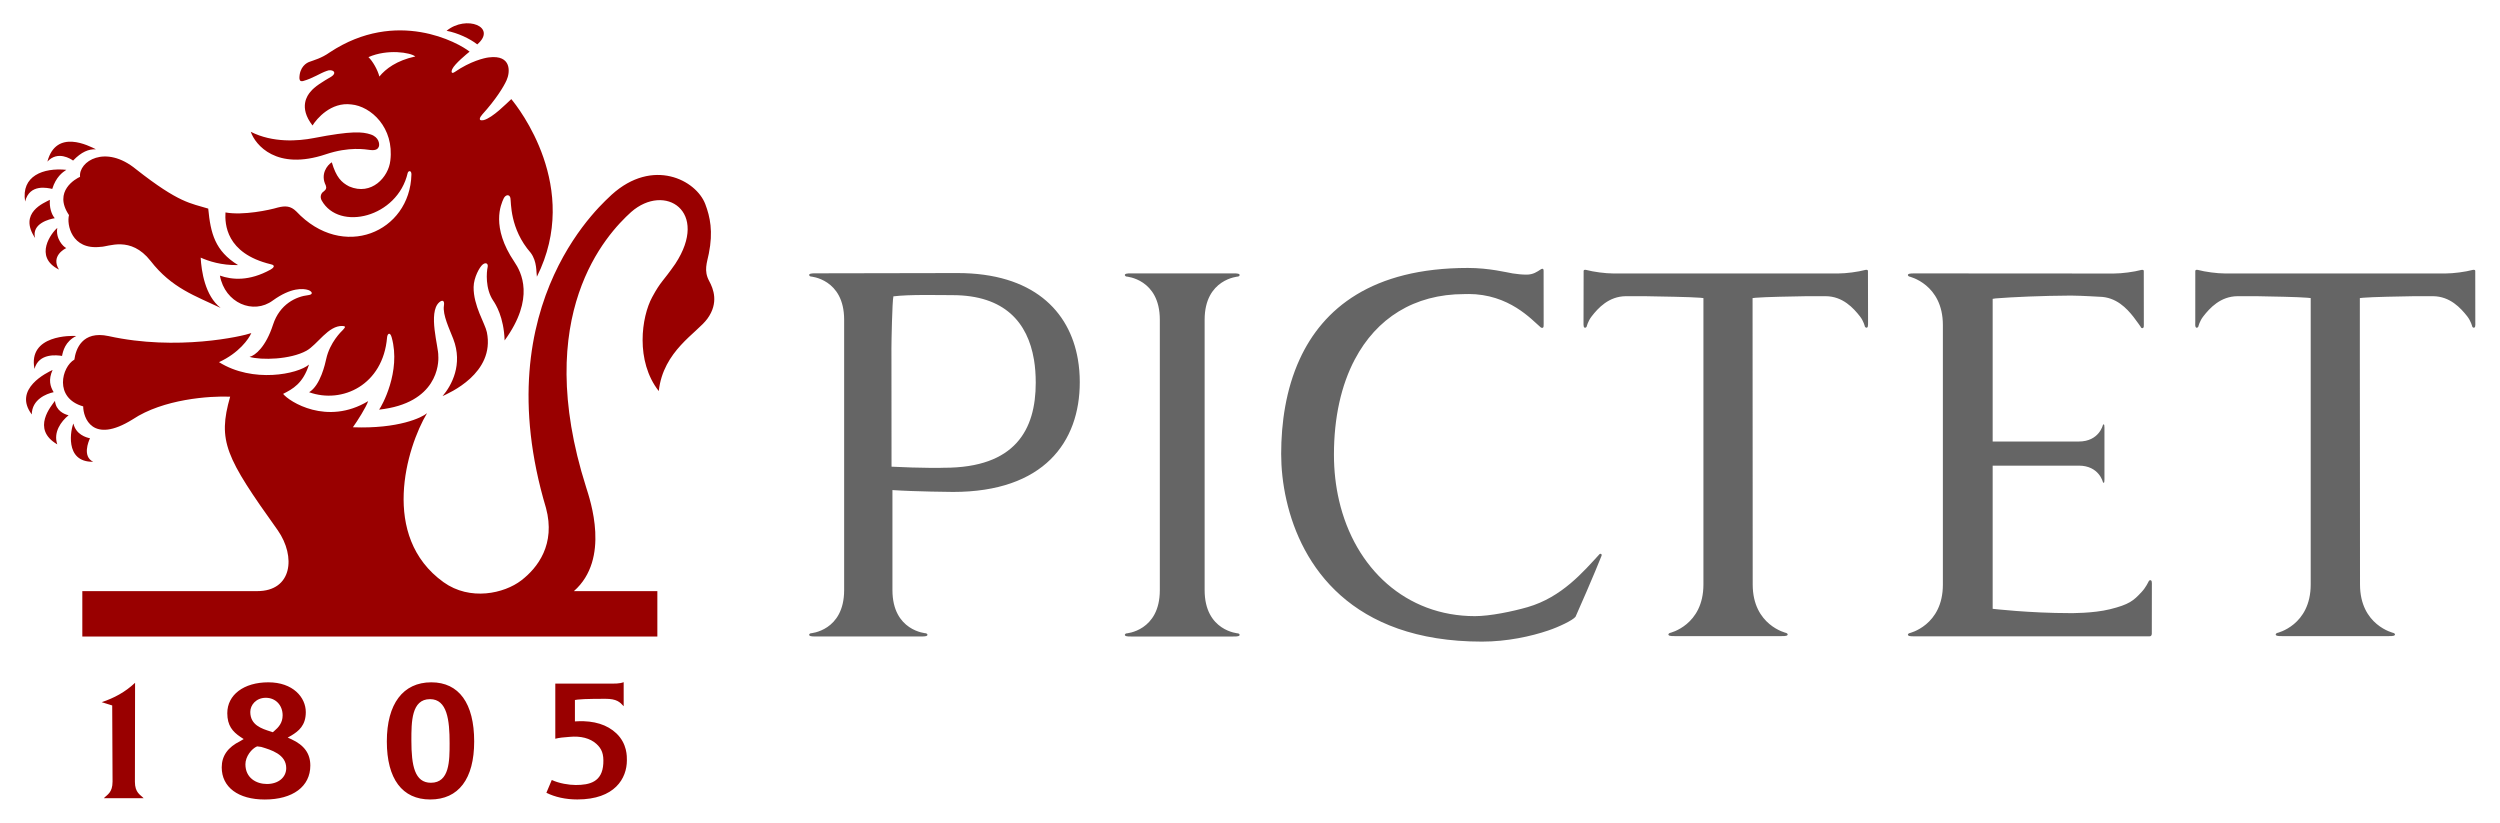
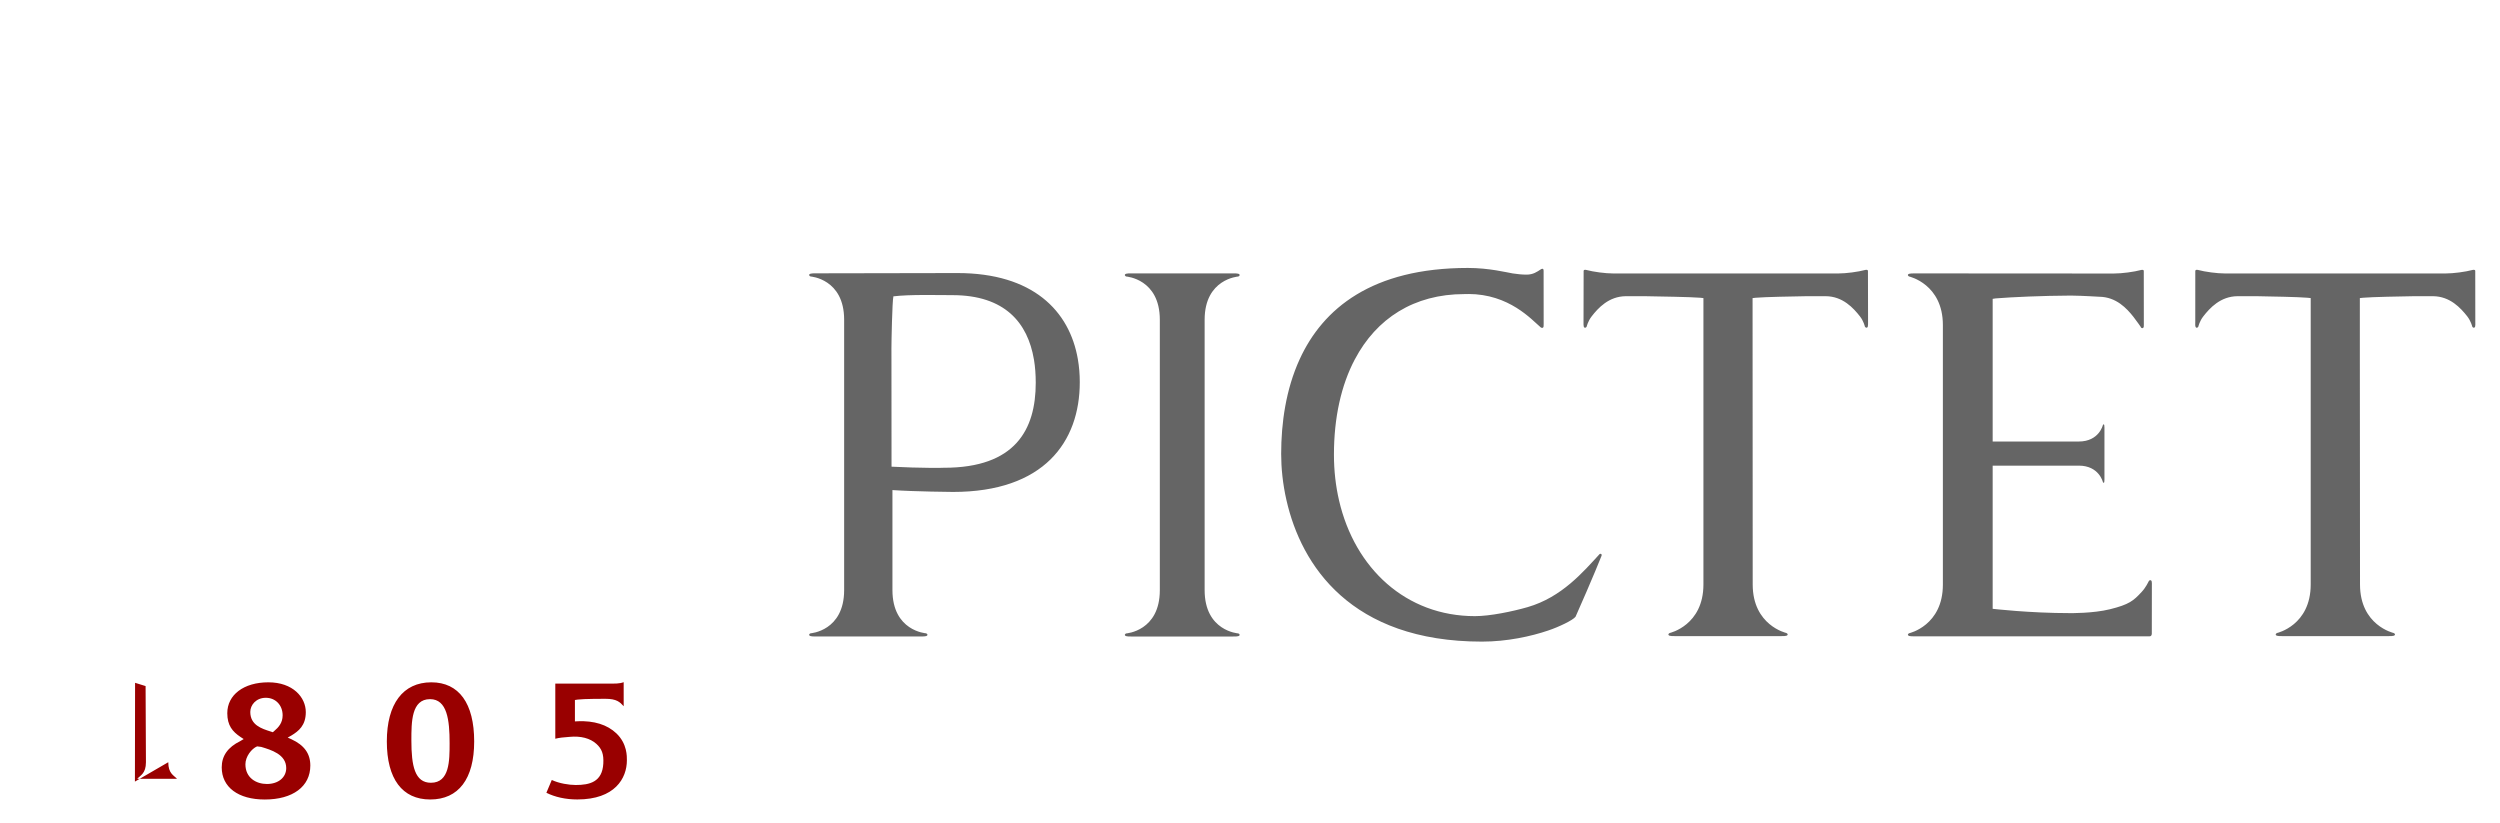
<svg xmlns="http://www.w3.org/2000/svg" version="1.1" width="1024" height="337" viewBox="-0.875 -0.875 93.808 30.905" id="svg6156">
  <defs id="defs6158" />
-   <path d="m 15.263,28.528 c -0.609,0 -0.735,-0.636 -0.735,-1.592 0,-0.691 0,-1.549 0.701,-1.549 0.646,0 0.735,0.792 0.735,1.649 0,0.664 0,1.492 -0.702,1.492 z m 0.014,-3.773 c -1.063,0 -1.671,0.809 -1.671,2.221 0,1.406 0.579,2.18 1.63,2.18 1.065,0 1.651,-0.774 1.651,-2.18 0,-1.433 -0.572,-2.221 -1.61,-2.221 m -6.175,3.819 c -0.402,0 -0.808,-0.229 -0.808,-0.74 0,-0.29 0.23,-0.586 0.439,-0.673 l 0.153,0.02 c 0.367,0.11 0.941,0.278 0.941,0.795 0,0.351 -0.297,0.598 -0.725,0.598 z m -0.041,-3.238 c 0.365,0 0.631,0.277 0.631,0.659 0,0.281 -0.152,0.451 -0.319,0.592 l -0.049,0.043 -0.082,-0.027 c -0.341,-0.108 -0.765,-0.243 -0.765,-0.736 0,-0.26 0.219,-0.531 0.583,-0.531 z m 0.965,1.559 -0.144,-0.064 0.14,-0.079 c 0.269,-0.163 0.54,-0.375 0.54,-0.877 0,-0.557 -0.483,-1.12 -1.406,-1.12 -0.922,0 -1.543,0.468 -1.543,1.16 0,0.463 0.198,0.692 0.495,0.892 l 0.121,0.079 -0.13,0.078 c -0.463,0.227 -0.695,0.551 -0.695,0.985 0,0.746 0.619,1.208 1.617,1.208 1.055,0 1.711,-0.49 1.711,-1.276 0,-0.452 -0.231,-0.765 -0.705,-0.985 m 10.737,-0.677 -0.093,0.004 0,-0.804 0.106,-0.016 c 0.231,-0.03 0.976,-0.029 1.037,-0.029 0.429,0 0.544,0.122 0.689,0.279 l -7.5e-4,-0.903 c -0.167,0.062 -0.351,0.052 -0.493,0.052 l -2.075,0 0,2.072 c 0.124,-0.033 0.334,-0.059 0.535,-0.07 0.423,-0.041 0.773,0.052 1.008,0.263 0.2,0.181 0.282,0.378 0.26,0.744 -0.039,0.687 -0.512,0.801 -1.034,0.801 -0.256,0 -0.628,-0.06 -0.901,-0.189 l -0.203,0.481 c 0.325,0.162 0.724,0.251 1.163,0.251 1.41,0 1.861,-0.794 1.861,-1.471 0,-0.139 0.016,-0.619 -0.394,-1.011 -0.344,-0.327 -0.837,-0.482 -1.466,-0.456 m -16.62,2.267 0.006,-3.711 c -0.382,0.358 -0.789,0.571 -1.254,0.728 l 0.395,0.123 0.013,2.86 c 0,0.425 -0.208,0.492 -0.328,0.624 l 1.496,0 c -0.121,-0.132 -0.329,-0.198 -0.329,-0.624" id="path5862" style="fill:#990000;fill-opacity:1;fill-rule:evenodd;stroke:none" />
+   <path d="m 15.263,28.528 c -0.609,0 -0.735,-0.636 -0.735,-1.592 0,-0.691 0,-1.549 0.701,-1.549 0.646,0 0.735,0.792 0.735,1.649 0,0.664 0,1.492 -0.702,1.492 z m 0.014,-3.773 c -1.063,0 -1.671,0.809 -1.671,2.221 0,1.406 0.579,2.18 1.63,2.18 1.065,0 1.651,-0.774 1.651,-2.18 0,-1.433 -0.572,-2.221 -1.61,-2.221 m -6.175,3.819 c -0.402,0 -0.808,-0.229 -0.808,-0.74 0,-0.29 0.23,-0.586 0.439,-0.673 l 0.153,0.02 c 0.367,0.11 0.941,0.278 0.941,0.795 0,0.351 -0.297,0.598 -0.725,0.598 z m -0.041,-3.238 c 0.365,0 0.631,0.277 0.631,0.659 0,0.281 -0.152,0.451 -0.319,0.592 l -0.049,0.043 -0.082,-0.027 c -0.341,-0.108 -0.765,-0.243 -0.765,-0.736 0,-0.26 0.219,-0.531 0.583,-0.531 z m 0.965,1.559 -0.144,-0.064 0.14,-0.079 c 0.269,-0.163 0.54,-0.375 0.54,-0.877 0,-0.557 -0.483,-1.12 -1.406,-1.12 -0.922,0 -1.543,0.468 -1.543,1.16 0,0.463 0.198,0.692 0.495,0.892 l 0.121,0.079 -0.13,0.078 c -0.463,0.227 -0.695,0.551 -0.695,0.985 0,0.746 0.619,1.208 1.617,1.208 1.055,0 1.711,-0.49 1.711,-1.276 0,-0.452 -0.231,-0.765 -0.705,-0.985 m 10.737,-0.677 -0.093,0.004 0,-0.804 0.106,-0.016 c 0.231,-0.03 0.976,-0.029 1.037,-0.029 0.429,0 0.544,0.122 0.689,0.279 l -7.5e-4,-0.903 c -0.167,0.062 -0.351,0.052 -0.493,0.052 l -2.075,0 0,2.072 c 0.124,-0.033 0.334,-0.059 0.535,-0.07 0.423,-0.041 0.773,0.052 1.008,0.263 0.2,0.181 0.282,0.378 0.26,0.744 -0.039,0.687 -0.512,0.801 -1.034,0.801 -0.256,0 -0.628,-0.06 -0.901,-0.189 l -0.203,0.481 c 0.325,0.162 0.724,0.251 1.163,0.251 1.41,0 1.861,-0.794 1.861,-1.471 0,-0.139 0.016,-0.619 -0.394,-1.011 -0.344,-0.327 -0.837,-0.482 -1.466,-0.456 m -16.62,2.267 0.006,-3.711 l 0.395,0.123 0.013,2.86 c 0,0.425 -0.208,0.492 -0.328,0.624 l 1.496,0 c -0.121,-0.132 -0.329,-0.198 -0.329,-0.624" id="path5862" style="fill:#990000;fill-opacity:1;fill-rule:evenodd;stroke:none" />
  <path d="m 69.149,9.263 c -0.284,0.076 -0.729,0.134 -1.019,0.134 l -8.459,0 c -0.29,0 -0.734,-0.058 -1.02,-0.134 -0.106,-0.019 -0.09,0.053 -0.09,0.053 l -0.004,1.893 c 0,0.093 -0.002,0.14 0.008,0.179 0.017,0.071 0.092,0.057 0.113,-0.004 0,0 0.045,-0.195 0.184,-0.374 0.243,-0.314 0.642,-0.753 1.284,-0.759 l 0.773,10e-4 c 0.418,0.008 1.688,0.027 2.018,0.057 l 0.124,0.013 0,2.299 0,5.303 0,3.156 c 0,1.536 -1.262,1.821 -1.262,1.821 -0.053,0.016 -0.087,0.081 -0.002,0.105 0.039,0.013 0.103,0.013 0.195,0.013 l 3.987,0 c 0.094,0 0.157,0 0.195,-0.013 0.085,-0.025 0.052,-0.089 -0.002,-0.105 0,0 -1.26,-0.285 -1.26,-1.821 l -8.8e-4,-3.156 -0.003,-5.303 -8.7e-4,-2.299 0.121,-0.013 c 0.328,-0.03 1.438,-0.05 1.854,-0.057 l 0.775,-10e-4 c 0.641,0.006 1.038,0.445 1.284,0.759 0.14,0.18 0.182,0.374 0.182,0.374 0.022,0.06 0.097,0.074 0.113,0.004 0.01,-0.039 0.009,-0.086 0.009,-0.179 l -0.004,-1.893 c 0,0 0.016,-0.072 -0.093,-0.053 m 22.907,1.946 -0.002,-1.893 c 0,0 0.018,-0.072 -0.091,-0.053 -0.285,0.076 -0.729,0.134 -1.02,0.134 l -8.293,0 c -0.291,0 -0.734,-0.058 -1.02,-0.134 -0.106,-0.019 -0.092,0.053 -0.092,0.053 l -8.8e-4,1.893 c 0,0.093 -0.006,0.14 0.007,0.179 0.015,0.071 0.09,0.057 0.111,-0.004 0,0 0.043,-0.195 0.183,-0.374 0.244,-0.314 0.644,-0.753 1.285,-0.759 l 0.773,10e-4 c 0.417,0.008 1.525,0.027 1.853,0.057 l 0.124,0.013 0,2.299 0,5.303 0,3.156 c 0,1.536 -1.26,1.821 -1.26,1.821 -0.054,0.016 -0.088,0.081 -0.003,0.105 0.039,0.013 0.102,0.013 0.195,0.013 l 3.989,0 c 0.093,0 0.155,0 0.193,-0.013 0.085,-0.025 0.053,-0.089 -0.002,-0.105 0,0 -1.26,-0.285 -1.26,-1.821 l -0.002,-3.156 -0.004,-5.303 0,-2.299 0.123,-0.013 c 0.328,-0.03 1.438,-0.05 1.857,-0.057 l 0.77,-10e-4 c 0.641,0.006 1.039,0.445 1.286,0.759 0.138,0.18 0.184,0.374 0.184,0.374 0.018,0.06 0.093,0.074 0.111,0.004 0.011,-0.039 0.006,-0.086 0.006,-0.179 m -44.654,6.714 c 0.554,2.433 2.41,5.303 7.341,5.303 0.951,0 1.847,-0.2 2.485,-0.416 0.397,-0.133 0.934,-0.387 1.031,-0.52 0.018,-0.025 0.766,-1.746 0.974,-2.283 0.03,-0.079 -0.046,-0.095 -0.07,-0.07 -0.616,0.668 -1.418,1.62 -2.704,1.993 -0.569,0.164 -1.415,0.339 -1.98,0.339 -2.586,0 -4.513,-1.789 -5.104,-4.345 -0.126,-0.543 -0.192,-1.119 -0.192,-1.721 0,-1.391 0.272,-2.611 0.786,-3.582 l 7.5e-4,0 c 0.809,-1.534 2.22,-2.449 4.109,-2.449 0.244,0 0.146,-8.7e-4 0.146,-0.004 1.547,0 2.385,0.966 2.727,1.255 0.024,0.02 0.107,0.045 0.107,-0.056 l 0.002,-0.081 -0.002,-1.989 c 0,-0.114 -0.078,-0.072 -0.106,-0.054 -0.141,0.092 -0.283,0.198 -0.537,0.198 -0.167,0 -0.348,-0.019 -0.516,-0.045 -0.214,-0.034 -0.877,-0.206 -1.686,-0.206 -3.599,0 -5.446,1.523 -6.319,3.432 -0.517,1.129 -0.694,2.392 -0.694,3.554 0,0.514 0.056,1.117 0.201,1.748 m -12.863,-1.229 c 0.006,0.006 -0.882,0.017 -1.974,-0.04 l -0.003,-4.034 -8.8e-4,-0.414 c 0,-0.236 0.029,-1.758 0.074,-1.95 0.616,-0.075 1.648,-0.045 2.216,-0.045 1.975,0 2.83,1.042 3.062,2.413 l 8.8e-4,0 c 0.047,0.281 0.068,0.574 0.068,0.877 0,1.766 -0.77,3.194 -3.443,3.194 z m 5.026,-4.073 c -0.314,-1.825 -1.694,-3.24 -4.524,-3.24 l -5.324,0.01 c -0.093,0 -0.156,10e-4 -0.194,0.014 -0.086,0.025 -0.052,0.091 0.002,0.105 0,0 1.26,0.086 1.26,1.623 l 0,1.489 0,5.303 0,3.365 c 0,1.537 -1.26,1.623 -1.26,1.623 -0.054,0.013 -0.089,0.079 -0.002,0.105 0.037,0.013 0.101,0.014 0.194,0.014 l 3.949,0 c 0.093,0 0.156,-0.001 0.197,-0.014 0.083,-0.025 0.052,-0.092 -0.004,-0.105 0,0 -1.26,-0.086 -1.26,-1.623 l 0,-3.365 0,-0.392 c 0.844,0.058 2.275,0.07 2.275,0.07 3.414,0 4.762,-1.879 4.762,-4.123 0,-0.293 -0.023,-0.58 -0.071,-0.856 m 4.761,-0.004 0,-1.486 c 0,-1.536 1.262,-1.623 1.262,-1.623 0.055,-0.014 0.086,-0.079 10e-4,-0.105 -0.039,-0.011 -0.102,-0.013 -0.195,-0.013 l -3.819,0 c -0.093,0 -0.156,0.001 -0.194,0.013 -0.086,0.026 -0.052,0.091 7.5e-4,0.105 0,0 1.261,0.087 1.261,1.623 l 0,1.486 0,5.303 0,3.369 c 0,1.539 -1.261,1.625 -1.261,1.625 -0.053,0.013 -0.086,0.077 -7.5e-4,0.103 0.038,0.013 0.102,0.013 0.194,0.013 l 3.819,0 c 0.093,0 0.156,0 0.195,-0.013 0.085,-0.026 0.053,-0.09 -10e-4,-0.103 0,0 -1.262,-0.086 -1.262,-1.625 l 0,-3.369 m 35.455,3.048 c 0,0 -0.096,0.217 -0.259,0.389 -0.305,0.332 -0.469,0.471 -1.192,0.65 -0.634,0.157 -1.494,0.145 -1.494,0.145 -1.522,0 -2.909,-0.162 -2.909,-0.162 l 0,-4.071 0,-1.307 3.236,0 c 0.761,0 0.904,0.617 0.904,0.617 0.005,0.026 0.039,0.043 0.052,0.003 0.005,-0.021 0.007,-0.052 0.007,-0.098 l 0,-1.949 c 0,-0.048 -0.002,-0.078 -0.007,-0.097 -0.013,-0.042 -0.047,-0.025 -0.052,0 0,0 -0.143,0.618 -0.904,0.618 l -3.236,0 0,-3.09 0,-2.269 0.114,-0.017 c 0.632,-0.051 1.742,-0.1 2.826,-0.106 0.486,0.006 1.023,0.044 1.063,0.044 0.64,0.007 1.037,0.442 1.284,0.754 0.14,0.181 0.273,0.376 0.273,0.376 0.018,0.06 0.093,0.072 0.114,0.003 0.006,-0.04 0.004,-0.087 0.004,-0.179 l -0.002,-1.91 c 0,0 0.017,-0.071 -0.092,-0.051 -0.284,0.076 -0.729,0.134 -1.019,0.134 l -1.36,0 -6.144,-0.004 c -0.093,0 -0.157,0.003 -0.194,0.014 -0.086,0.026 -0.05,0.09 7.5e-4,0.104 0,0 1.262,0.285 1.262,1.822 l 0,1.284 0,5.303 0,3.163 c 0,1.538 -1.258,1.824 -1.258,1.824 -0.055,0.014 -0.089,0.079 -0.004,0.106 0.039,0.011 0.103,0.013 0.196,0.013 l 5.984,0 2.848,-10e-4 c 0.083,0 0.082,-0.098 0.082,-0.098 l 0.002,-1.774 c 0,-0.098 0.004,-0.147 -0.006,-0.187 -0.018,-0.072 -0.096,-0.059 -0.117,0.004" id="path5874" style="fill:#656565;fill-opacity:1;fill-rule:nonzero;stroke:none" />
-   <path d="m 13.326,2.001 c -0.064,-0.25 -0.251,-0.581 -0.411,-0.73 0.713,-0.313 1.578,-0.176 1.76,-0.025 -0.701,0.152 -1.112,0.464 -1.349,0.754 z m 4.956,0.846 c -0.179,0.164 -0.697,0.697 -1.034,0.789 -0.232,0.048 -0.15,-0.107 -0.052,-0.217 0.501,-0.552 0.8,-1.036 0.908,-1.28 0.136,-0.294 0.198,-0.966 -0.664,-0.858 -0.166,0.018 -0.693,0.141 -1.284,0.549 -0.135,0.091 -0.133,-0.026 -0.094,-0.107 0.095,-0.205 0.554,-0.578 0.653,-0.658 -0.408,-0.329 -2.738,-1.634 -5.25,0.025 -0.312,0.223 -0.601,0.295 -0.763,0.357 -0.107,0.035 -0.377,0.187 -0.38,0.616 0.01,0.08 0.029,0.131 0.142,0.105 0.365,-0.102 0.635,-0.293 0.877,-0.376 0.205,-0.091 0.428,0.047 0.182,0.21 -0.315,0.186 -0.632,0.371 -0.795,0.581 -0.091,0.108 -0.452,0.564 0.087,1.256 0.157,-0.256 0.693,-0.89 1.456,-0.791 0.738,0.067 1.62,0.874 1.466,2.113 -0.067,0.613 -0.704,1.329 -1.546,0.967 -0.293,-0.15 -0.489,-0.351 -0.652,-0.907 -0.172,0.105 -0.438,0.446 -0.227,0.866 0.036,0.097 0.016,0.157 -0.078,0.23 -0.097,0.059 -0.152,0.199 -0.074,0.34 0.652,1.164 2.848,0.639 3.23,-1.037 0.028,-0.091 0.144,-0.102 0.14,0.059 -0.052,2.166 -2.574,3.253 -4.327,1.385 -0.21,-0.205 -0.404,-0.216 -0.692,-0.144 -0.314,0.094 -1.299,0.305 -1.966,0.185 -0.024,0.419 0.006,1.535 1.699,1.945 0.218,0.043 0.078,0.156 -0.009,0.204 -0.8,0.439 -1.438,0.385 -1.899,0.223 0.189,1.034 1.258,1.477 1.988,0.935 0.685,-0.495 1.139,-0.456 1.333,-0.393 0.142,0.052 0.204,0.167 -0.003,0.192 -0.451,0.051 -1.07,0.332 -1.323,1.111 -0.269,0.83 -0.667,1.158 -0.883,1.208 0.445,0.13 1.534,0.102 2.137,-0.23 0.418,-0.231 0.819,-0.957 1.363,-0.931 0.083,0.009 0.136,0.02 0.01,0.147 -0.063,0.061 -0.491,0.471 -0.628,1.089 -0.038,0.173 -0.216,0.996 -0.643,1.253 1.245,0.447 2.779,-0.274 2.928,-2.058 0.013,-0.146 0.113,-0.222 0.174,0 0.359,1.286 -0.382,2.596 -0.473,2.712 2.19,-0.24 2.248,-1.725 2.223,-2.024 0.017,-0.307 -0.398,-1.626 0.035,-2.007 0.113,-0.101 0.209,-0.077 0.177,0.122 -0.056,0.348 0.212,0.888 0.352,1.255 0.365,0.953 -0.058,1.742 -0.404,2.146 0.232,-0.111 1.98,-0.852 1.665,-2.4 -0.067,-0.331 -0.508,-0.99 -0.498,-1.698 0.006,-0.359 0.226,-0.757 0.344,-0.848 0.125,-0.095 0.21,-0.026 0.183,0.1 -0.041,0.178 -0.096,0.808 0.21,1.261 0.088,0.129 0.398,0.611 0.428,1.493 1.157,-1.591 0.621,-2.576 0.366,-2.951 -0.89,-1.316 -0.503,-2.162 -0.404,-2.377 0.067,-0.148 0.221,-0.177 0.255,-0.023 0.033,0.153 -0.033,1.151 0.765,2.063 0.24,0.326 0.202,0.718 0.23,0.895 1.678,-3.351 -0.703,-6.362 -0.96,-6.67 m 6.157,6.189 c -0.475,0.685 -0.531,0.631 -0.864,1.244 -0.408,0.747 -0.639,2.405 0.245,3.533 0.166,-1.515 1.437,-2.179 1.828,-2.721 0.432,-0.597 0.225,-1.12 0.064,-1.416 -0.209,-0.386 -0.079,-0.688 -0.012,-1.027 0.167,-0.83 0.048,-1.382 -0.132,-1.858 -0.344,-0.907 -1.97,-1.753 -3.517,-0.355 -0.144,0.166 -4.806,3.943 -2.467,11.768 0.366,1.36 -0.308,2.245 -0.928,2.72 -0.643,0.494 -1.923,0.782 -2.921,0.067 -2.388,-1.715 -1.393,-5.054 -0.619,-6.349 -0.187,0.164 -1.072,0.594 -2.786,0.53 0.167,-0.232 0.499,-0.754 0.574,-0.982 -1.548,0.934 -2.969,0.015 -3.195,-0.272 0.358,-0.183 0.746,-0.387 0.973,-1.101 -0.42,0.359 -2.107,0.708 -3.381,-0.091 0.744,-0.34 1.12,-0.871 1.214,-1.092 -0.338,0.122 -2.793,0.68 -5.361,0.113 -0.995,-0.215 -1.235,0.498 -1.285,0.883 -0.473,0.27 -0.78,1.44 0.331,1.758 0,0.41 0.332,1.438 1.859,0.487 1.149,-0.764 2.887,-0.884 3.661,-0.852 -0.476,1.67 -0.177,2.267 1.79,5.021 0.685,0.984 0.543,2.283 -0.773,2.283 -0.311,0 -6.57,0 -6.57,0 l 0,1.707 21.6,0 0,-1.707 c 0,0 -2.835,0 -3.135,0 1.376,-1.211 0.612,-3.417 0.457,-3.909 -2.057,-6.481 0.769,-9.495 1.692,-10.33 1.272,-1.116 2.953,-0.022 1.659,1.947 M 8.494,4.075 c 0.829,0.423 1.789,0.348 2.358,0.238 1.454,-0.282 1.841,-0.238 2.145,-0.139 0.316,0.103 0.34,0.362 0.311,0.452 -0.025,0.075 -0.091,0.162 -0.319,0.134 -0.194,-0.025 -0.796,-0.134 -1.676,0.161 -1.853,0.621 -2.646,-0.348 -2.819,-0.847 M 17.003,0.793 c -0.275,-0.216 -0.736,-0.433 -1.153,-0.511 0.739,-0.606 1.912,-0.145 1.153,0.511 M 2.456,15.588 c -0.144,-0.029 -0.529,-0.14 -0.623,-0.554 -0.086,0.167 -0.368,1.461 0.744,1.436 -0.415,-0.194 -0.177,-0.766 -0.121,-0.882 m -0.804,-0.865 c -0.159,-0.034 -0.477,-0.168 -0.512,-0.541 -0.119,0.173 -0.912,1.054 0.087,1.635 -0.155,-0.454 0.138,-0.861 0.425,-1.094 m -0.561,-0.866 c -0.13,-0.214 -0.207,-0.465 -0.04,-0.835 -0.191,0.09 -1.506,0.71 -0.782,1.671 0.004,-0.563 0.551,-0.78 0.821,-0.836 m 0.316,-1.362 c 0.035,-0.177 0.113,-0.541 0.533,-0.749 -0.162,-0.013 -1.822,-0.054 -1.568,1.236 0.163,-0.605 0.848,-0.518 1.035,-0.487 m 3.325,-3.57 c 0.793,1.023 1.68,1.313 2.631,1.766 -0.589,-0.457 -0.721,-1.388 -0.749,-1.889 0.298,0.133 0.782,0.294 1.404,0.28 -0.866,-0.532 -1.031,-1.189 -1.12,-2.121 -0.662,-0.205 -1.084,-0.2 -2.708,-1.476 -1.161,-0.955 -2.168,-0.293 -2.107,0.282 -0.149,0.066 -1.024,0.536 -0.415,1.438 -0.092,0.338 0.088,1.322 1.19,1.192 0.286,0.003 1.121,-0.428 1.874,0.528 m -3.503,-1.238 c -0.072,0.397 0.221,0.707 0.337,0.756 -0.067,0.033 -0.586,0.302 -0.275,0.808 -0.971,-0.486 -0.267,-1.4 -0.062,-1.564 m -0.096,-0.365 c -0.129,-0.151 -0.206,-0.421 -0.183,-0.691 -0.206,0.109 -1.194,0.484 -0.555,1.434 -0.145,-0.545 0.552,-0.715 0.738,-0.743 m 0.432,-1.818 c -0.864,-0.086 -1.702,0.229 -1.545,1.191 0.167,-0.683 0.858,-0.508 1.019,-0.474 0.137,-0.444 0.386,-0.625 0.527,-0.716 m 0.255,-0.348 c 0.317,-0.33 0.587,-0.436 0.859,-0.424 -0.256,-0.126 -1.494,-0.784 -1.824,0.463 0.391,-0.426 0.888,-0.095 0.965,-0.039" id="path5900" style="fill:#990000;fill-opacity:1;fill-rule:evenodd;stroke:none" />
</svg>